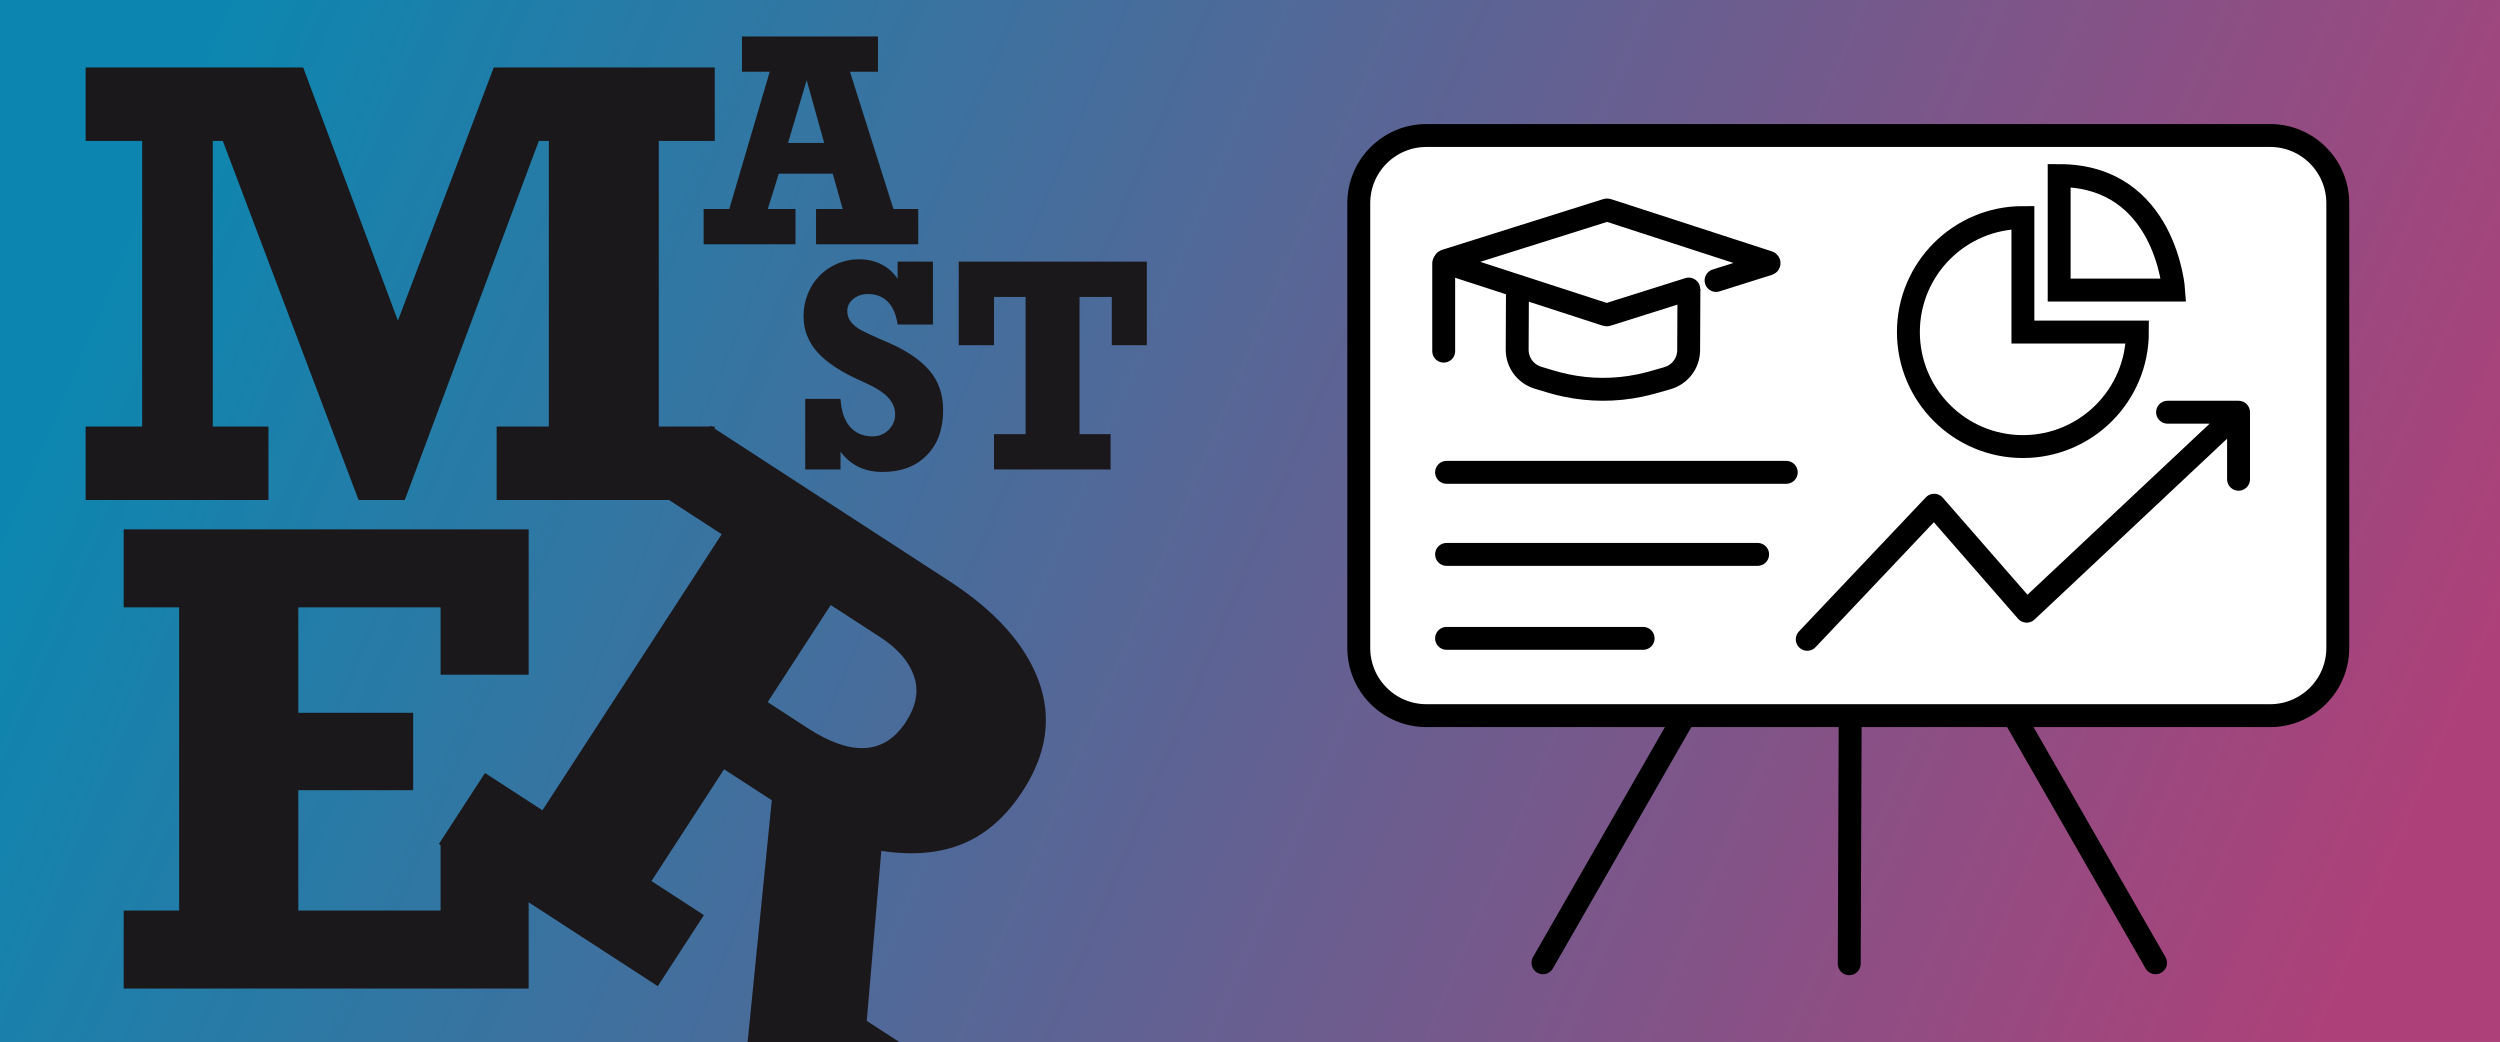
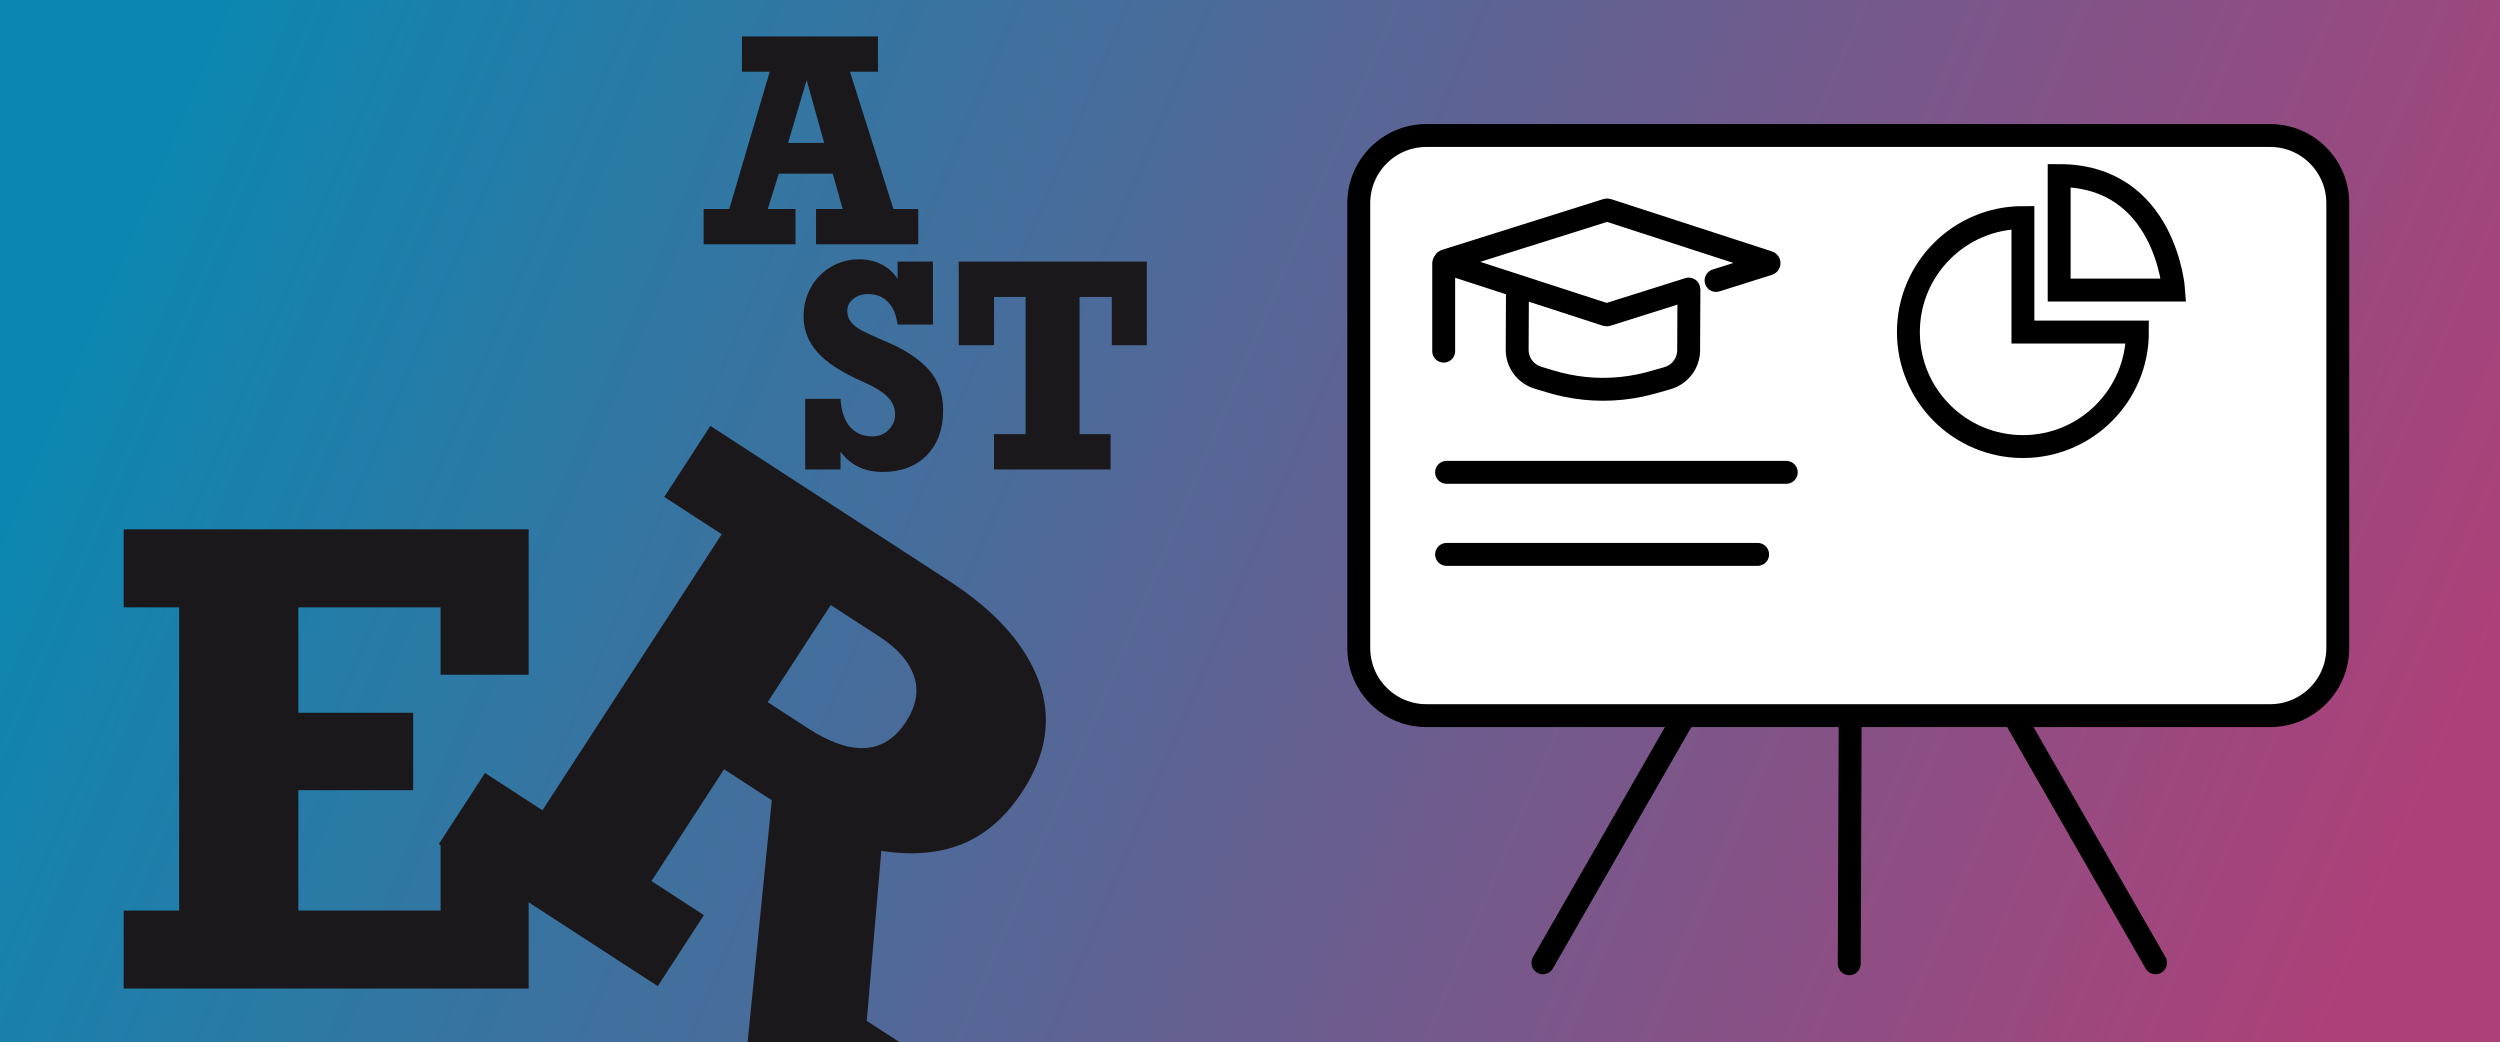
<svg xmlns="http://www.w3.org/2000/svg" width="1310px" height="546px" viewBox="0 0 1310 546" version="1.1">
  <rect x="0" y="0" width="1310" height="546" fill="#333333" stroke="none" />
  <title>header_master</title>
  <defs>
    <linearGradient x1="2.13%" y1="41.576%" x2="100%" y2="58.686%" id="linearGradient-1">
      <stop stop-color="#00A1D7" offset="0%" />
      <stop stop-color="#D4458F" offset="100%" />
    </linearGradient>
  </defs>
  <g id="header_master" stroke="none" stroke-width="1" fill="none" fill-rule="evenodd">
    <g id="background/header" transform="translate(-0, 0)" fill="url(#linearGradient-1)" opacity="0.76">
      <rect id="Rectangle-Copy-35" x="0" y="0" width="1310" height="546" />
    </g>
    <g id="M" transform="translate(44.873, 35.361)" fill="#1A181B" fill-rule="nonzero">
-       <polygon id="Path" points="213.855 0 329.656 0 329.656 38.5 300.33 38.5 300.33 188.139 329.656 188.139 329.656 226.639 215.359 226.639 215.359 188.139 242.73 188.139 242.73 38.5 237.467 38.5 167.234 226.639 143.021 226.639 71.887 38.5 66.623 38.5 66.623 188.139 95.799 188.139 95.799 226.639 0 226.639 0 188.139 29.627 188.139 29.627 38.5 0 38.5 0 0 113.996 0 163.625 132.645" />
-     </g>
+       </g>
    <g id="a" transform="translate(368.711, 19.096)" fill="#1A181B" fill-rule="nonzero">
      <path d="M76.674,18.5 L99.438,90.404 L112.445,90.404 L112.445,108.904 L58.896,108.904 L58.896,90.404 L72.844,90.404 L67.641,71.904 L39.385,71.904 L33.604,90.404 L48.129,90.404 L48.129,108.904 L0,108.904 L0,90.404 L13.441,90.404 L34.615,18.5 L20.09,18.5 L20.09,0 L91.344,0 L91.344,18.5 L76.674,18.5 Z M53.982,22.908 L44.227,55.789 L63.16,55.789 L53.982,22.908 Z" id="Shape" />
    </g>
    <g id="st" transform="translate(421.07, 135.867)" fill="#1A181B" fill-rule="nonzero">
      <path d="M49.285,10.262 L49.285,1.229 L67.785,1.229 L67.785,34.182 L49.285,34.182 C48.514,28.882 46.792,24.896 44.118,22.222 C41.444,19.548 37.988,18.211 33.748,18.211 C30.761,18.211 28.208,19.054 26.088,20.74 C23.968,22.426 22.908,24.546 22.908,27.1 C22.908,29.364 23.583,31.315 24.932,32.953 C26.281,34.591 28.015,35.976 30.135,37.108 C32.255,38.241 35.434,39.746 39.674,41.625 L44.082,43.504 C53.669,47.647 60.908,52.513 65.798,58.102 C70.688,63.69 73.133,70.676 73.133,79.059 C73.133,89.031 70.266,96.92 64.533,102.726 C58.8,108.531 51.092,111.434 41.408,111.434 C31.965,111.434 24.618,107.893 19.367,100.811 L19.367,110.133 L0.867,110.133 L0.867,73.133 L19.367,73.133 C19.753,79.54 21.403,84.418 24.317,87.767 C27.232,91.115 31.171,92.789 36.133,92.789 C39.457,92.789 42.263,91.657 44.552,89.393 C46.84,87.128 47.984,84.382 47.984,81.154 C47.984,77.878 46.672,74.879 44.046,72.157 C41.42,69.435 36.952,66.701 30.641,63.955 C19.897,59.234 12.104,54.151 7.263,48.707 C2.421,43.263 0,37 0,29.918 C0,24.378 1.277,19.319 3.83,14.742 C6.383,10.165 9.912,6.564 14.417,3.938 C18.922,1.313 23.824,0 29.123,0 C33.363,0 37.217,0.867 40.686,2.602 C44.154,4.336 47.021,6.889 49.285,10.262 Z" id="Path" />
      <polygon id="Path" points="161.514 45.021 161.514 19.729 144.604 19.729 144.604 91.633 160.863 91.633 160.863 110.133 99.799 110.133 99.799 91.633 116.348 91.633 116.348 19.729 99.799 19.729 99.799 45.021 81.299 45.021 81.299 1.229 179.869 1.229 179.869 45.021" />
    </g>
    <g id="E" transform="translate(64.815, 277.38)" fill="#1A181B" fill-rule="nonzero">
      <polygon id="Path" points="166.055 76.162 166.055 40.875 91.49 40.875 91.49 96.12 151.685 96.12 151.685 136.676 91.49 136.676 91.49 199.745 166.055 199.745 166.055 164.139 212.199 164.139 212.199 240.62 0 240.62 0 199.745 29.06 199.745 29.06 40.875 0 40.875 0 0 212.199 0 212.199 76.162" />
    </g>
    <g id="r" transform="translate(415.301, 406.872) rotate(33) translate(-415.301, -406.872) translate(279.143, 276.26)" fill="#1A181B" fill-rule="nonzero">
      <path d="M241.462,71.243 C241.462,87.19 237.736,100.595 230.282,111.458 C222.828,122.32 211.532,131.16 196.394,137.979 L238.516,216.848 L272.317,216.848 L272.317,261.223 L192.754,261.223 L133.818,146.992 L104.004,146.992 L104.004,216.848 L136.765,216.848 L136.765,261.223 L3.63797881e-12,261.223 L3.63797881e-12,216.848 L35.881,216.848 L35.881,44.375 L3.63797881e-12,44.375 L3.63797881e-12,0 L149.072,0 C177.962,0 200.583,6.096 216.935,18.287 C233.287,30.479 241.462,48.131 241.462,71.243 Z M170.393,74.189 C170.393,64.251 167.215,56.798 160.859,51.829 C154.504,46.86 145.837,44.375 134.858,44.375 L104.004,44.375 L104.004,105.044 L128.965,105.044 C156.584,105.044 170.393,94.759 170.393,74.189 Z" id="Shape" />
    </g>
    <g id="Group-2" transform="translate(808, 375)" stroke="#000000" stroke-linecap="round" stroke-width="12">
      <line x1="74.5" y1="0.5" x2="0.5" y2="129.5" id="Line" />
      <line x1="321.5" y1="0.5" x2="247.5" y2="129.5" id="Line-Copy" transform="translate(284.5, 65) scale(-1, 1) translate(-284.5, -65) " />
      <line x1="160.5" y1="0.5" x2="161" y2="130" id="Line-Copy-2" transform="translate(161, 65) scale(-1, 1) translate(-161, -65) " />
    </g>
    <path d="M1189.536,375 L747.464,375 C727.878,375 712,359.12 712,339.53 L712,106.47 C712,86.88 727.878,71 747.464,71 L1189.536,71 C1209.122,71 1225,86.88 1225,106.47 L1225,339.53 C1225,359.12 1209.122,375 1189.536,375 Z" id="Stroke-15" stroke="#000000" stroke-width="12" fill="#FFFFFF" />
-     <line x1="758" y1="334.5" x2="861" y2="334.5" id="Stroke-19" stroke="#000000" stroke-width="12" stroke-linecap="round" />
    <line x1="758" y1="290.5" x2="921" y2="290.5" id="Stroke-23" stroke="#000000" stroke-width="12" stroke-linecap="round" />
    <line x1="758" y1="247.5" x2="936" y2="247.5" id="Stroke-27" stroke="#000000" stroke-width="12" stroke-linecap="round" />
-     <polyline id="Stroke-31" stroke="#000000" stroke-width="12" stroke-linecap="round" stroke-linejoin="round" points="947 335 1013.504 264.733 1061.973 320.267 1173 216 1135.803 216 1173 216 1173 251.133" />
    <path d="M885,151.397 L884.856,183.546 C884.825,190.344 880.276,196.311 873.689,198.184 L866.328,200.275 C863.919,200.958 861.488,201.552 859.036,202.057 L858.991,202.071 C846.349,204.67 833.309,204.642 820.683,201.991 C817.857,201.396 815.06,200.683 812.301,199.852 L805.931,197.936 C799.421,195.968 794.97,189.991 795,183.229 L795.145,151" id="Stroke-40" stroke="#000000" stroke-width="12" />
    <path d="M884.907,151.467 L842.015,164.978 C841.926,165.008 841.829,165.007 841.741,164.977 L797.191,150.508 L757.309,137.552 C756.895,137.417 756.898,136.825 757.313,136.694 L774.696,131.218 L785.377,127.849 L785.865,127.696 L786.495,127.499 L795.583,124.634 L841.986,110.021 C842.074,109.993 842.171,109.993 842.259,110.023 L926.691,137.448 C927.105,137.583 927.102,138.174 926.687,138.306 L899.216,146.953" id="Stroke-42" stroke="#000000" stroke-width="12" stroke-linecap="round" />
    <line x1="756.5" y1="138" x2="756.5" y2="184" id="Stroke-46" stroke="#000000" stroke-width="12" stroke-linecap="round" />
    <path d="M1060,174 L1060,114 C1026.863,114 1000,140.863 1000,174 C1000,207.137 1026.863,234 1060,234 C1093.137,234 1120,207.137 1120,174 L1060,174 Z" id="Stroke-54" stroke="#000000" stroke-width="12" stroke-linecap="round" />
    <path d="M1079,92 L1079,152 L1139,152 C1139,152 1134.882,92 1079,92 Z" id="Stroke-58" stroke="#000000" stroke-width="12" stroke-linecap="round" />
  </g>
</svg>